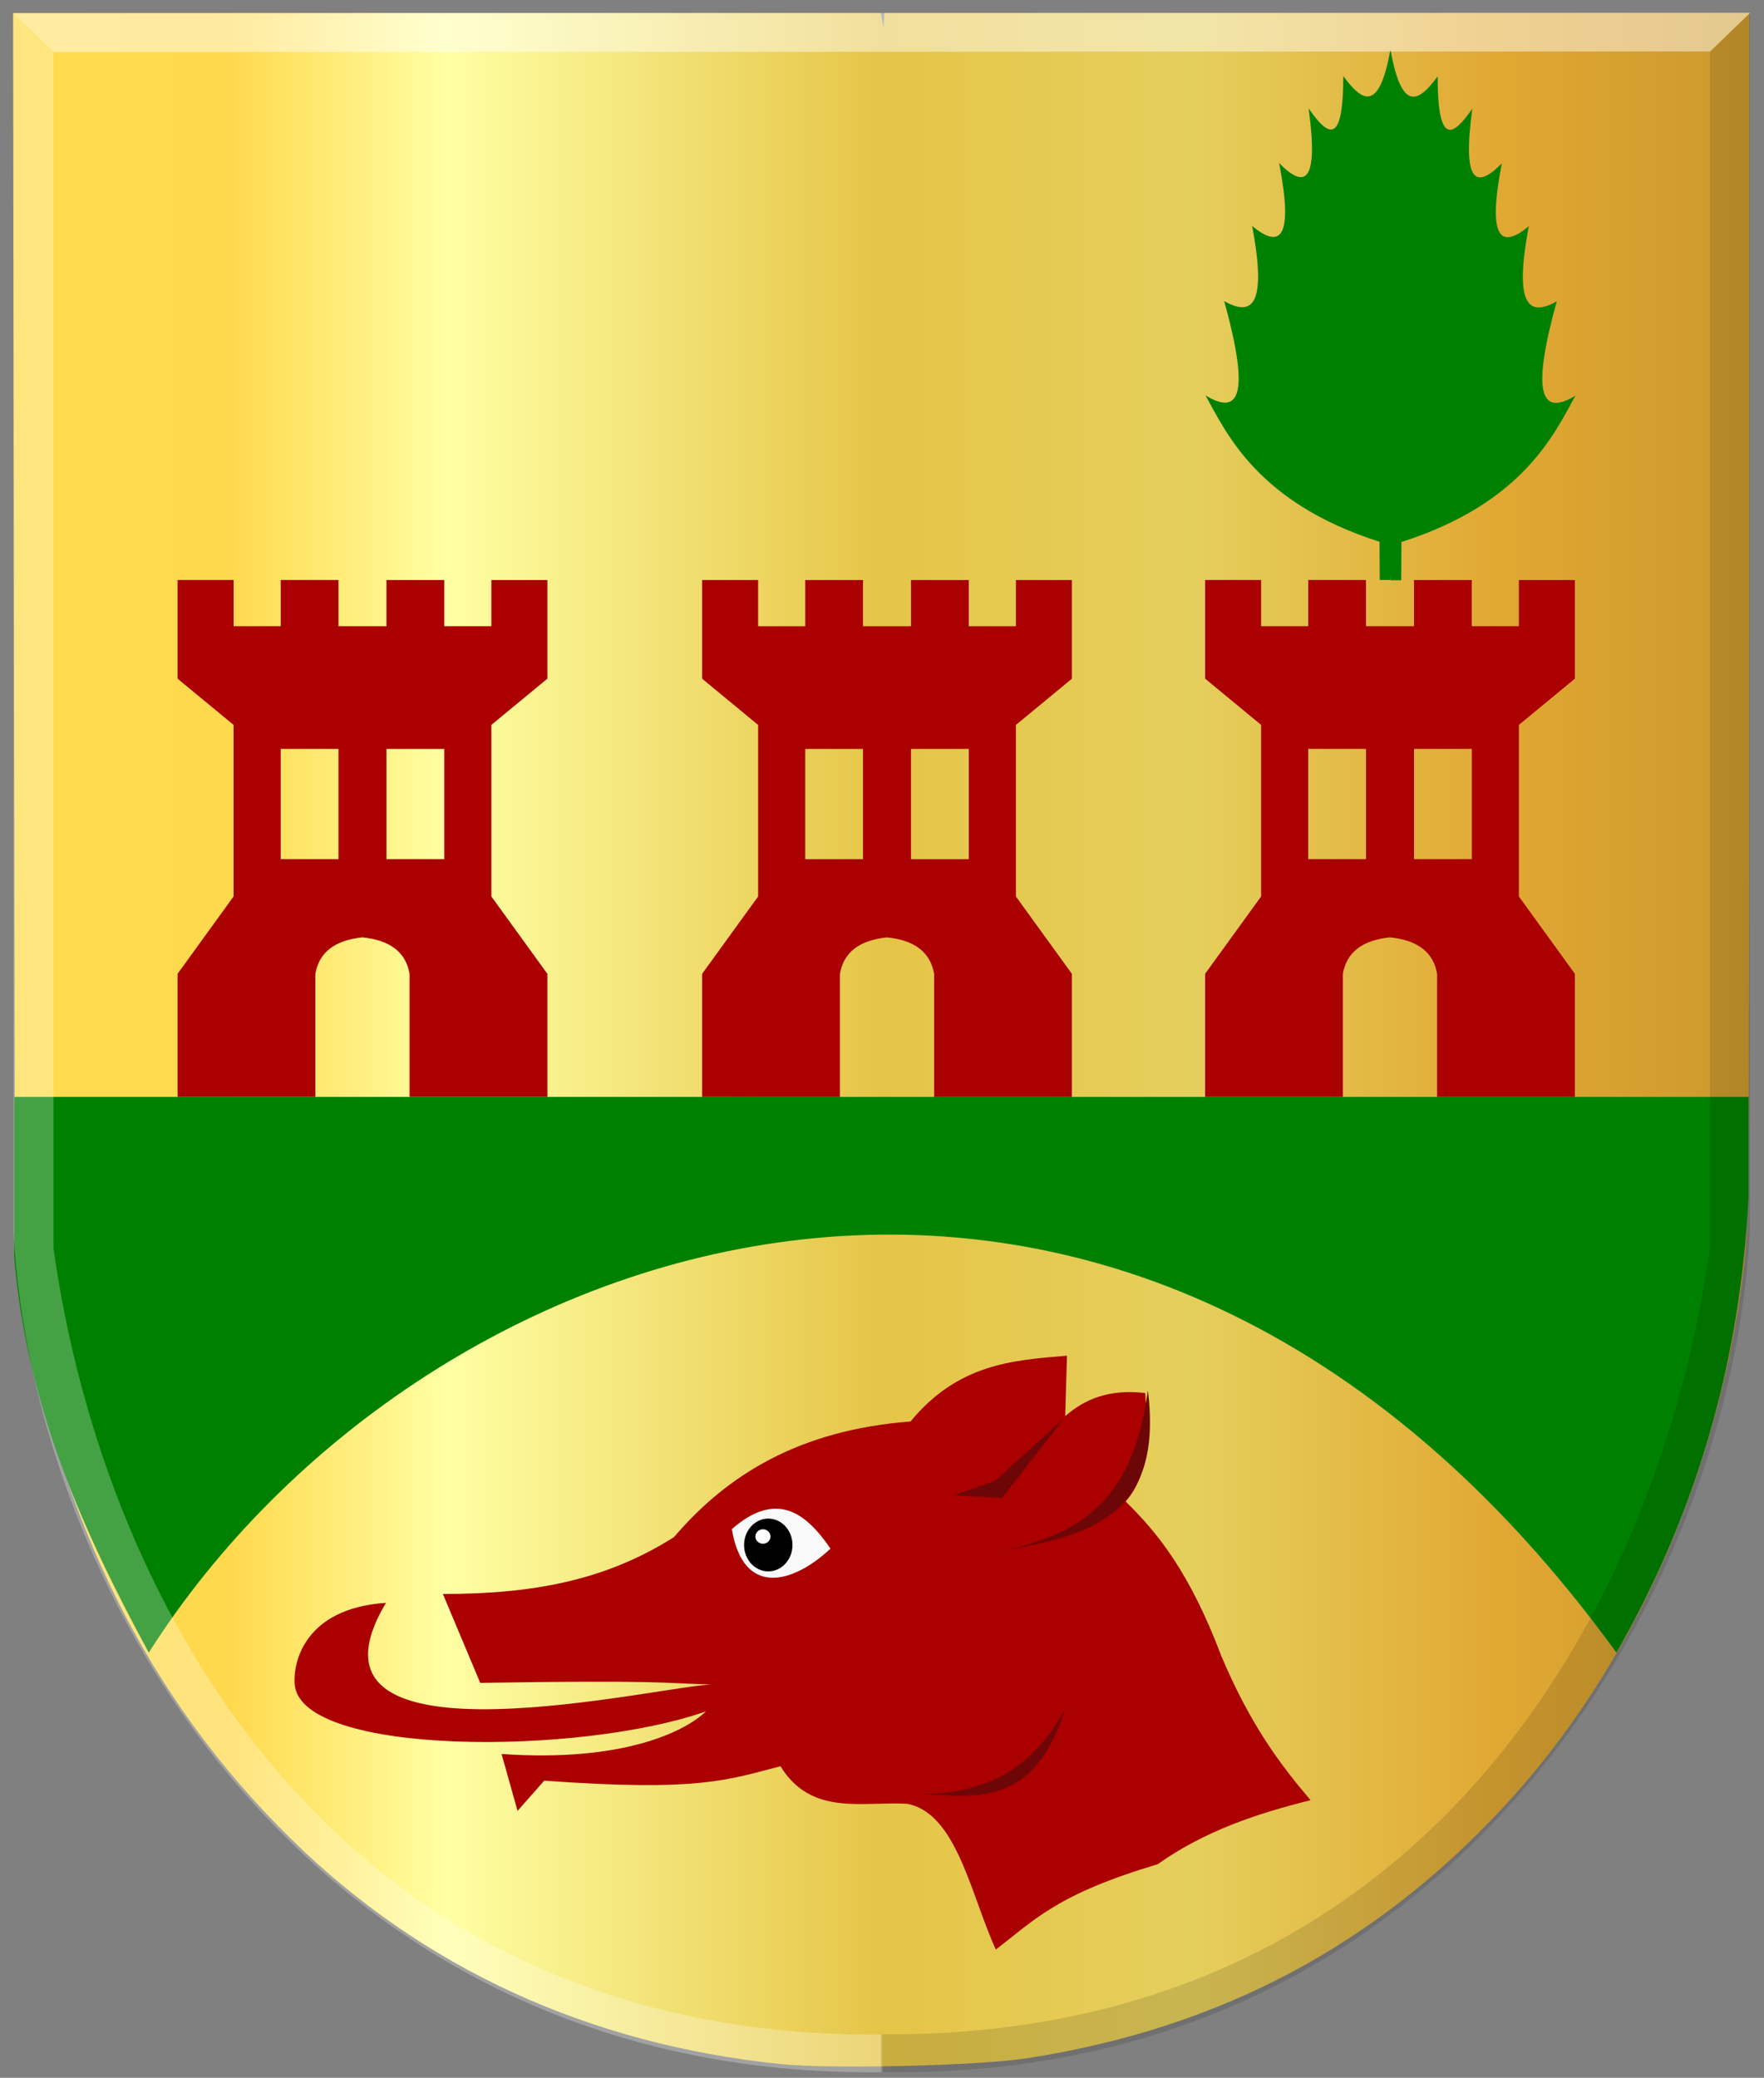
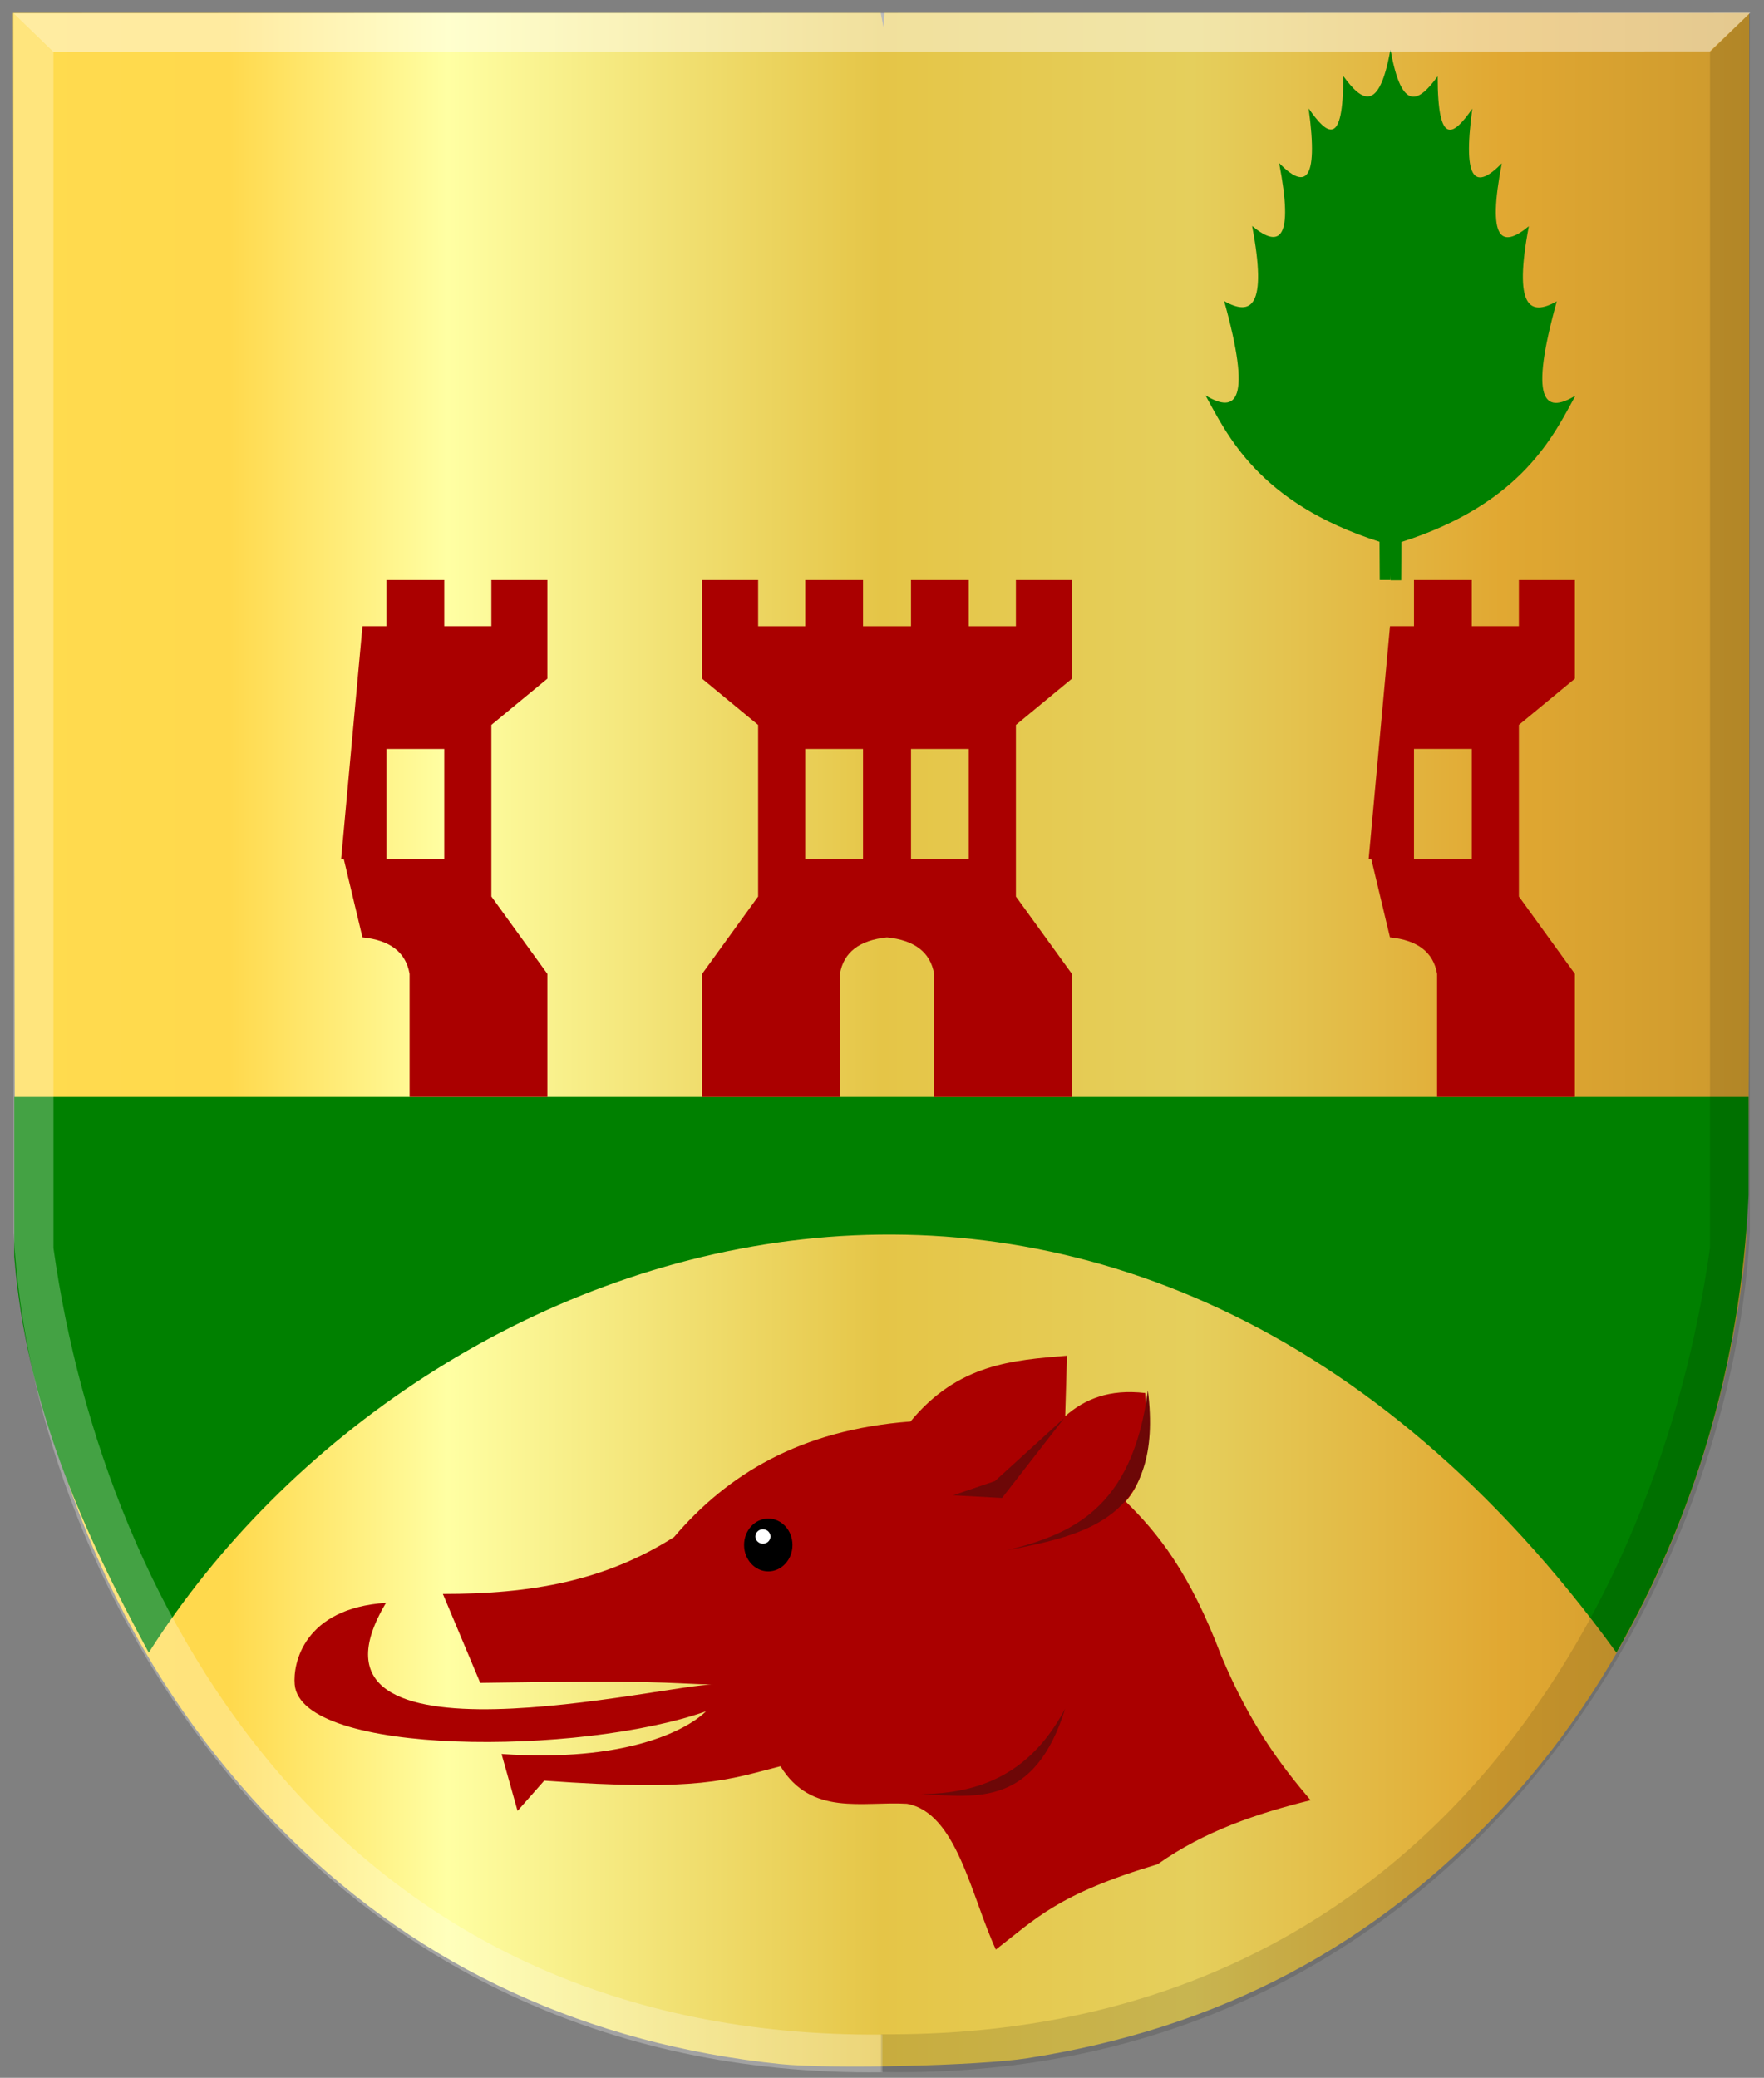
<svg xmlns="http://www.w3.org/2000/svg" xmlns:ns1="http://www.inkscape.org/namespaces/inkscape" xmlns:ns2="http://sodipodi.sourceforge.net/DTD/sodipodi-0.dtd" xmlns:xlink="http://www.w3.org/1999/xlink" width="501.094" height="590.24" id="svg9534" version="1.1" ns1:version="0.48.4 r9939" ns2:docname="Nieuw document 21">
  <rect width="100%" height="100%" fill="#808080" stroke="none" />
  <defs id="defs9536">
    <linearGradient ns1:collect="always" xlink:href="#linearGradient27406-2-7-7-3-5-61" id="linearGradient8968" x1="-244.978" y1="284.702" x2="248.215" y2="284.702" gradientUnits="userSpaceOnUse" gradientTransform="matrix(-1,0,0,1,3.237,0)" />
    <linearGradient id="linearGradient27406-2-7-7-3-5-61">
      <stop id="stop27408-0-3-2-0-7-4" offset="0" style="stop-color:#cc992d;stop-opacity:1;" />
      <stop id="stop27410-0-5-4-8-8-23" offset="0.143" style="stop-color:#e1a832;stop-opacity:1;" />
      <stop style="stop-color:#e5cf5c;stop-opacity:1;" offset="0.321" id="stop27412-6-0-5-7-2-2" />
      <stop id="stop27414-5-0-2-2-7-2" offset="0.5" style="stop-color:#e5c547;stop-opacity:1;" />
      <stop style="stop-color:#ffffa3;stop-opacity:1;" offset="0.75" id="stop27416-1-6-2-8-8-1" />
      <stop id="stop27418-6-5-5-3-0-6" offset="0.875" style="stop-color:#ffd94d;stop-opacity:1;" />
      <stop style="stop-color:#ffdb4e;stop-opacity:1;" offset="1" id="stop27420-1-1-8-7-2-8" />
    </linearGradient>
    <linearGradient y2="284.702" x2="248.215" y1="284.702" x1="-244.978" gradientTransform="matrix(-1,0,0,1,301.393,201.169)" gradientUnits="userSpaceOnUse" id="linearGradient9524" xlink:href="#linearGradient27406-2-7-7-3-5-61" ns1:collect="always" />
  </defs>
  <ns2:namedview id="base" pagecolor="#ffffff" bordercolor="#666666" borderopacity="1.0" ns1:pageopacity="0.0" ns1:pageshadow="2" ns1:zoom="0.35" ns1:cx="325.53125" ns1:cy="248.3783" ns1:document-units="px" ns1:current-layer="layer1" showgrid="false" fit-margin-top="0" fit-margin-left="0" fit-margin-right="0" fit-margin-bottom="0" ns1:window-width="1600" ns1:window-height="837" ns1:window-x="-8" ns1:window-y="-8" ns1:window-maximized="1" />
  <g ns1:label="Laag 1" ns1:groupmode="layer" id="layer1" transform="translate(-49.469,-190.5)">
    <path style="fill:url(#linearGradient9524);fill-opacity:1;stroke:none" d="M 271.238,776.837 C 216.438,771.188 169.316,749.486 131.929,712.675 91.504,672.877 66.345,622.416 55.704,559.798 l -1.978,-11.647 -0.276,-176.972 -0.274,-176.973 123.245,0 123.244,0 0.393,2.072 0.393,2.071 0.125,-2.071 0.125,-2.072 122.834,0 122.834,0 0,172.104 c 0,165.635 -0.07,172.634 -1.78,186.179 -7.275,57.545 -31.624,111.924 -67.51,150.772 -36.962,40.015 -81.157,63.412 -135.841,71.917 -13.72,2.134 -55.728,3.129 -69.999,1.658 z" id="path20827-7-1-9-9-4" ns1:connector-curvature="0" />
    <path style="fill:#008000;stroke:none" d="m 53.513,502.103 0,45.335 c 3.484,42.713 19.663,78.284 38.214,112.522 77.755,-122.494 278.676,-190.561 416.919,0 21.444,-37.529 35.133,-80.099 37.545,-130 l 0,-27.857 z" id="path8976" ns1:connector-curvature="0" ns2:nodetypes="ccccccc" />
-     <path style="fill:#aa0000;stroke:none" d="m 152.441,368.385 -6.819,0 0,-13.132 -16.415,0 0,13.132 -13.385,0 0,-13.132 -15.91,0 0,28.032 15.91,13.132 0,48.74 -15.91,21.971 0,34.975 39.143,0 0,-34.975 c 1.063,-6.17 5.587,-9.571 13.385,-10.354 l 5.303,-22.223 -28.537,0 0,-31.315 16.415,0 0,31.315 12.879,0 z" id="path9010" ns1:connector-curvature="0" ns2:nodetypes="ccccccccccccccccccccccc" />
    <path style="fill:#aa0000;stroke:none" d="m 152.432,368.388 6.819,0 0,-13.132 16.415,0 0,13.132 13.385,0 0,-13.132 15.91,0 0,28.032 -15.91,13.132 0,48.74 15.91,21.971 0,34.975 -39.143,0 0,-34.975 c -1.063,-6.17 -5.587,-9.571 -13.385,-10.354 l -5.303,-22.223 28.537,0 0,-31.315 -16.415,0 0,31.315 -12.879,0 z" id="path9010-9" ns1:connector-curvature="0" ns2:nodetypes="ccccccccccccccccccccccc" />
-     <path style="fill:#aa0000;stroke:none" d="m 444.326,368.383 -6.819,0 0,-13.132 -16.415,0 0,13.132 -13.385,0 0,-13.132 -15.91,0 0,28.032 15.91,13.132 0,48.74 -15.91,21.971 0,34.975 39.143,0 0,-34.975 c 1.063,-6.17 5.587,-9.571 13.385,-10.354 l 5.303,-22.223 -28.537,0 0,-31.315 16.415,0 0,31.315 12.879,0 z" id="path9010-95" ns1:connector-curvature="0" ns2:nodetypes="ccccccccccccccccccccccc" />
    <path style="fill:#aa0000;stroke:none" d="m 444.317,368.386 6.819,0 0,-13.132 16.415,0 0,13.132 13.385,0 0,-13.132 15.91,0 0,28.032 -15.91,13.132 0,48.74 15.91,21.971 0,34.975 -39.143,0 0,-34.975 c -1.063,-6.17 -5.587,-9.571 -13.385,-10.354 l -5.303,-22.223 28.537,0 0,-31.315 -16.415,0 0,31.315 -12.879,0 z" id="path9010-9-5" ns1:connector-curvature="0" ns2:nodetypes="ccccccccccccccccccccccc" />
    <path style="fill:#aa0000;stroke:none" d="m 301.446,368.394 -6.819,0 0,-13.132 -16.415,0 0,13.132 -13.385,0 0,-13.132 -15.91,0 0,28.032 15.91,13.132 0,48.74 -15.91,21.971 0,34.975 39.143,0 0,-34.975 c 1.063,-6.17 5.587,-9.571 13.385,-10.354 l 5.303,-22.223 -28.537,0 0,-31.315 16.415,0 0,31.315 12.879,0 z" id="path9010-5" ns1:connector-curvature="0" ns2:nodetypes="ccccccccccccccccccccccc" />
    <path style="fill:#aa0000;stroke:none" d="m 301.437,368.396 6.819,0 0,-13.132 16.415,0 0,13.132 13.385,0 0,-13.132 15.91,0 0,28.032 -15.91,13.132 0,48.74 15.91,21.971 0,34.975 -39.143,0 0,-34.975 c -1.063,-6.17 -5.587,-9.571 -13.385,-10.354 l -5.303,-22.223 28.537,0 0,-31.315 -16.415,0 0,31.315 -12.879,0 z" id="path9010-9-6" ns1:connector-curvature="0" ns2:nodetypes="ccccccccccccccccccccccc" />
    <path style="fill:#008000;stroke:none" d="m 441.347,344.394 0.063,10.859 3.03,0 5.808,-97.732 -5.808,-52.918 c -3.228,18.123 -8.16,14.661 -13.385,7.5 10e-4,20.308 -4.526,16.841 -9.849,9.196 2.944,21.619 -1.258,22.754 -8.373,15.536 4.176,21.668 0.234,24.395 -7.679,17.857 4.388,23.135 -0.277,25.65 -7.939,21.339 7.809,28.083 3.651,32.229 -5.303,26.786 5.997,10.838 14.9,30.586 49.434,41.577 z" id="path9060" ns1:connector-curvature="0" ns2:nodetypes="cccccccccccc" />
    <path style="fill:#008000;stroke:none" d="m 447.566,344.463 -0.063,10.859 -3.03,0 -5.808,-97.732 5.808,-52.918 c 3.228,18.123 8.16,14.661 13.385,7.5 -10e-4,20.308 4.526,16.841 9.849,9.196 -2.944,21.619 1.258,22.754 8.373,15.536 -4.176,21.668 -0.234,24.395 7.679,17.857 -4.388,23.135 0.277,25.65 7.939,21.339 -7.809,28.083 -3.651,32.229 5.303,26.786 -5.997,10.838 -14.9,30.586 -49.434,41.577 z" id="path9060-0" ns1:connector-curvature="0" ns2:nodetypes="cccccccccccc" />
    <path style="fill:#ffffff;fill-opacity:0.467;stroke:#000000;stroke-width:3.122px;stroke-linecap:butt;stroke-linejoin:miter;stroke-opacity:0" d="m 53.319,194.295 11.293,10.996 470.587,-0.186 11.483,-10.98 z" id="path4533-2-0-0-0-5-9-6-9-9-0-1-9-6-4" ns1:connector-curvature="0" ns2:nodetypes="ccccc" />
    <path style="fill:#ffffff;fill-opacity:0.266;stroke:#000000;stroke-width:3.122px;stroke-linecap:butt;stroke-linejoin:miter;stroke-opacity:0" d="m 53.321,194.287 11.33,11.11 0,339.634 c 14.539,103.737 82.258,224.709 235.493,223.421 l 0,10.696 C 138.934,781.154 58.628,643.444 53.321,540.527 z" id="path4509-9-6-3-0-8-3-9-5-8-5-1-2-7-5-1-2" ns2:nodetypes="ccccccc" ns1:connector-curvature="0" />
    <path style="fill:#000000;fill-opacity:0.127;stroke:#000000;stroke-width:3.122px;stroke-linecap:butt;stroke-linejoin:miter;stroke-opacity:0" d="m 546.551,194.205 -11.33,11.11 0,339.634 C 520.68,648.686 452.962,769.657 299.728,768.369 l 0,10.696 C 460.822,782.285 541.219,643.612 546.551,540.444 l 0,-346.239 z" id="path4509-9-2-6-1-6-0-4-7-9-5-8-1-4-8-5" ns2:nodetypes="ccccccc" ns1:connector-curvature="0" />
    <path style="fill:#aa0000;stroke:none" d="m 308.114,594.3 c -31.331,2.377 -51.967,15.003 -67.175,32.83 -19.78,12.547 -40.634,16.16 -65.66,16.162 l 10.607,25.254 c 50.665,-0.818 51.981,0.065 66.165,0.505 -10.871,-0.687 -122.975,26.98 -92.934,-23.234 -23.334,1.532 -26.479,17.216 -25.937,23.204 1.842,20.349 81.128,20.224 116.85,7.605 -5.696,5.56 -23.225,14.555 -58.084,12.122 l 4.546,16.162 7.576,-8.586 c 44.333,3.21 52.159,-0.283 67.114,-4.091 8.767,14.279 23.313,9.919 35.922,10.657 14.137,2.583 18.133,25.945 25.254,41.416 11.351,-8.765 17.588,-15.749 45.962,-24.244 13.351,-9.445 28.196,-14.406 43.437,-18.183 -8.539,-10.058 -17.047,-21.3 -25.327,-40.913 -9.067,-23.958 -18.134,-35.036 -27.201,-43.94 7.085,-8.089 6.367,-19.43 5.556,-30.81 -10.219,-1.21 -17.208,1.735 -22.728,6.566 l 0.505,-17.173 c -15.462,1.274 -30.954,2.319 -44.447,18.688 z" id="path9435-0" ns1:connector-curvature="0" ns2:nodetypes="ccccccsccccccccccccccc" />
    <path style="fill:#6d0707;fill-opacity:1;stroke:none" d="m 311.145,700.114 c 21.673,-0.045 33.32,-10.117 40.911,-24.244 -8.702,27.823 -25.024,25.162 -40.911,24.244 z" id="path9437-4" ns1:connector-curvature="0" ns2:nodetypes="ccc" />
    <path style="fill:#6d0707;fill-opacity:1;stroke:none" d="m 351.804,593.29 -17.678,22.728 -13.89,-0.758 11.869,-4.041 z" id="path9439-2" ns1:connector-curvature="0" />
    <path style="fill:#6d0707;fill-opacity:1;stroke:none" d="m 335.389,630.918 c 18.445,-4.614 35.7,-11.705 40.154,-45.457 4.575,36.617 -17.777,41.051 -40.154,45.457 z" id="path9441-1" ns1:connector-curvature="0" ns2:nodetypes="ccc" />
-     <path style="fill:#f9f9f9;stroke:none" d="m 257.354,624.857 c 12.527,-10.878 20.851,-4.948 28.032,5.556 -10.673,9.98 -24.764,13.919 -28.032,-5.556 z" id="path9443-2" ns1:connector-curvature="0" ns2:nodetypes="ccc" />
    <path transform="translate(-764.163,800.588)" ns2:type="arc" style="fill:#000000;fill-opacity:1;stroke:none" id="path9445-7" ns2:cx="1031.875" ns2:cy="-171.20924" ns2:rx="6.875" ns2:ry="7.5" d="m 1038.75,-171.209 c 0,4.142 -3.078,7.5 -6.875,7.5 -3.797,0 -6.875,-3.358 -6.875,-7.5 0,-4.142 3.078,-7.5 6.875,-7.5 3.797,0 6.875,3.358 6.875,7.5 z" />
    <path transform="translate(-764.163,800.588)" ns2:type="arc" style="fill:#ffffff;fill-opacity:1;stroke:none" id="path9447-7" ns2:cx="1030.3572" ns2:cy="-173.61996" ns2:rx="2.1428571" ns2:ry="2.0535715" d="m 1032.5,-173.62 c 0,1.134 -0.959,2.054 -2.143,2.054 -1.183,0 -2.143,-0.919 -2.143,-2.054 0,-1.134 0.959,-2.054 2.143,-2.054 1.183,0 2.143,0.919 2.143,2.054 z" />
  </g>
</svg>